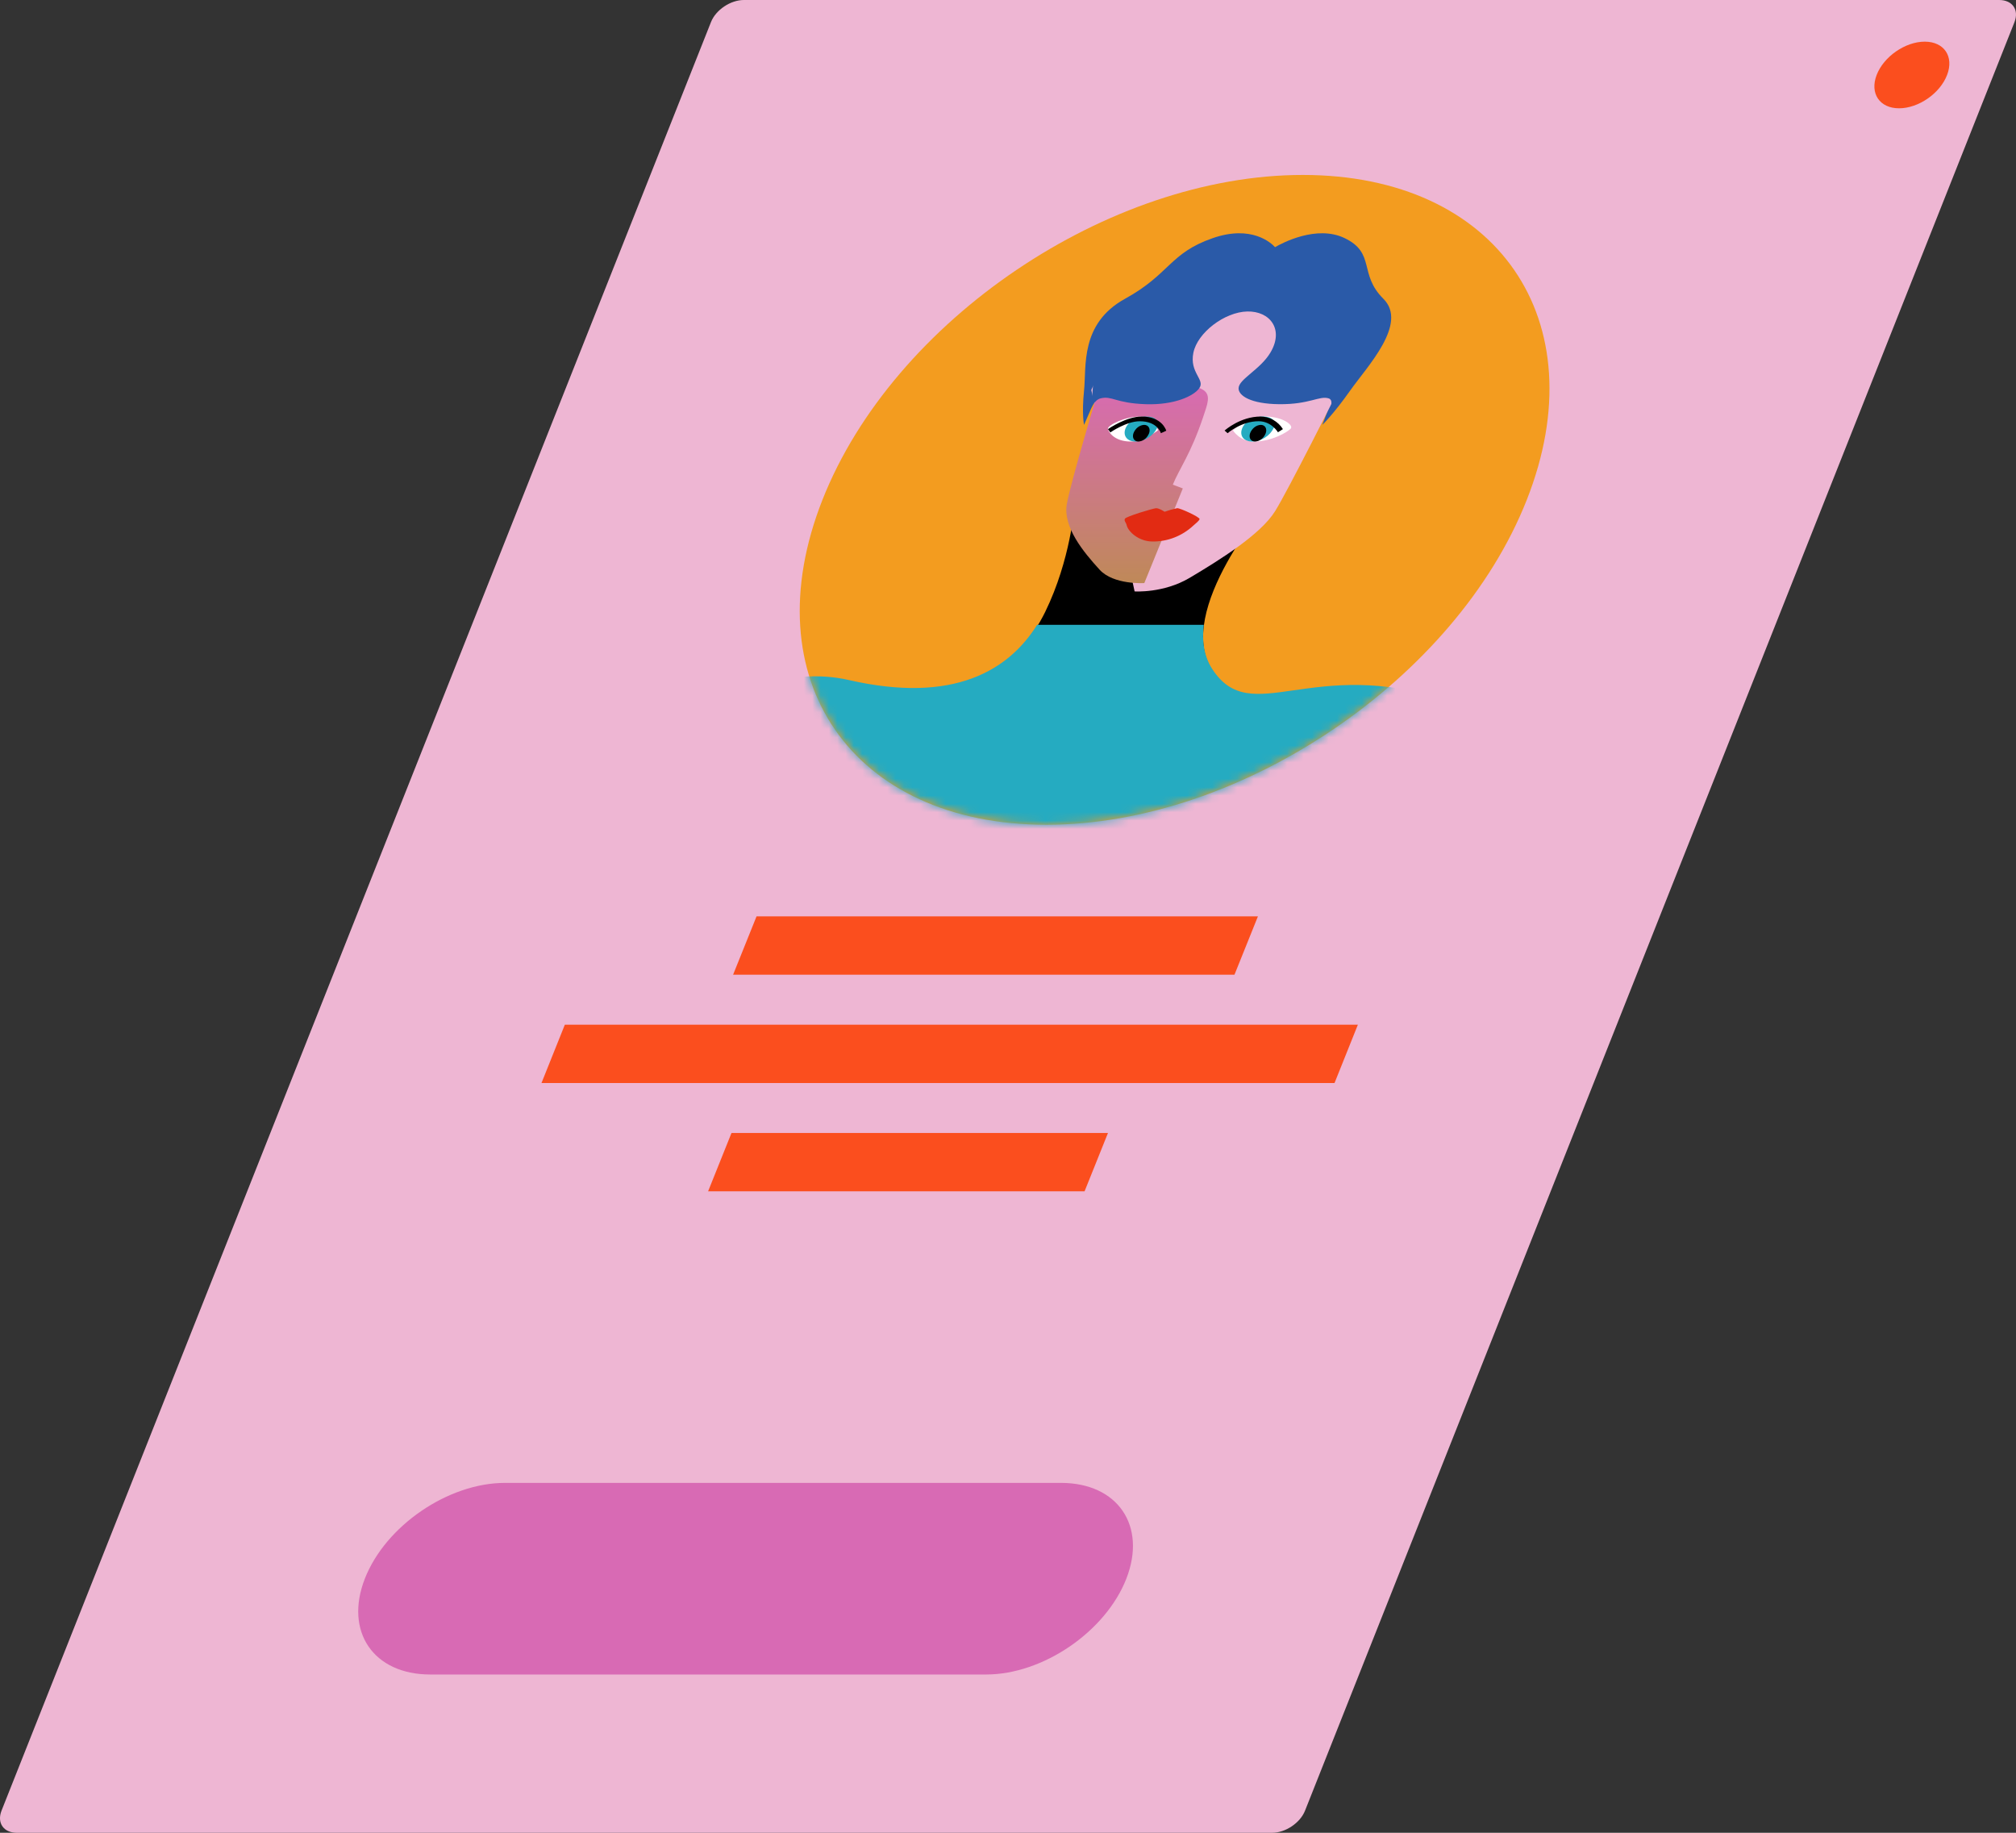
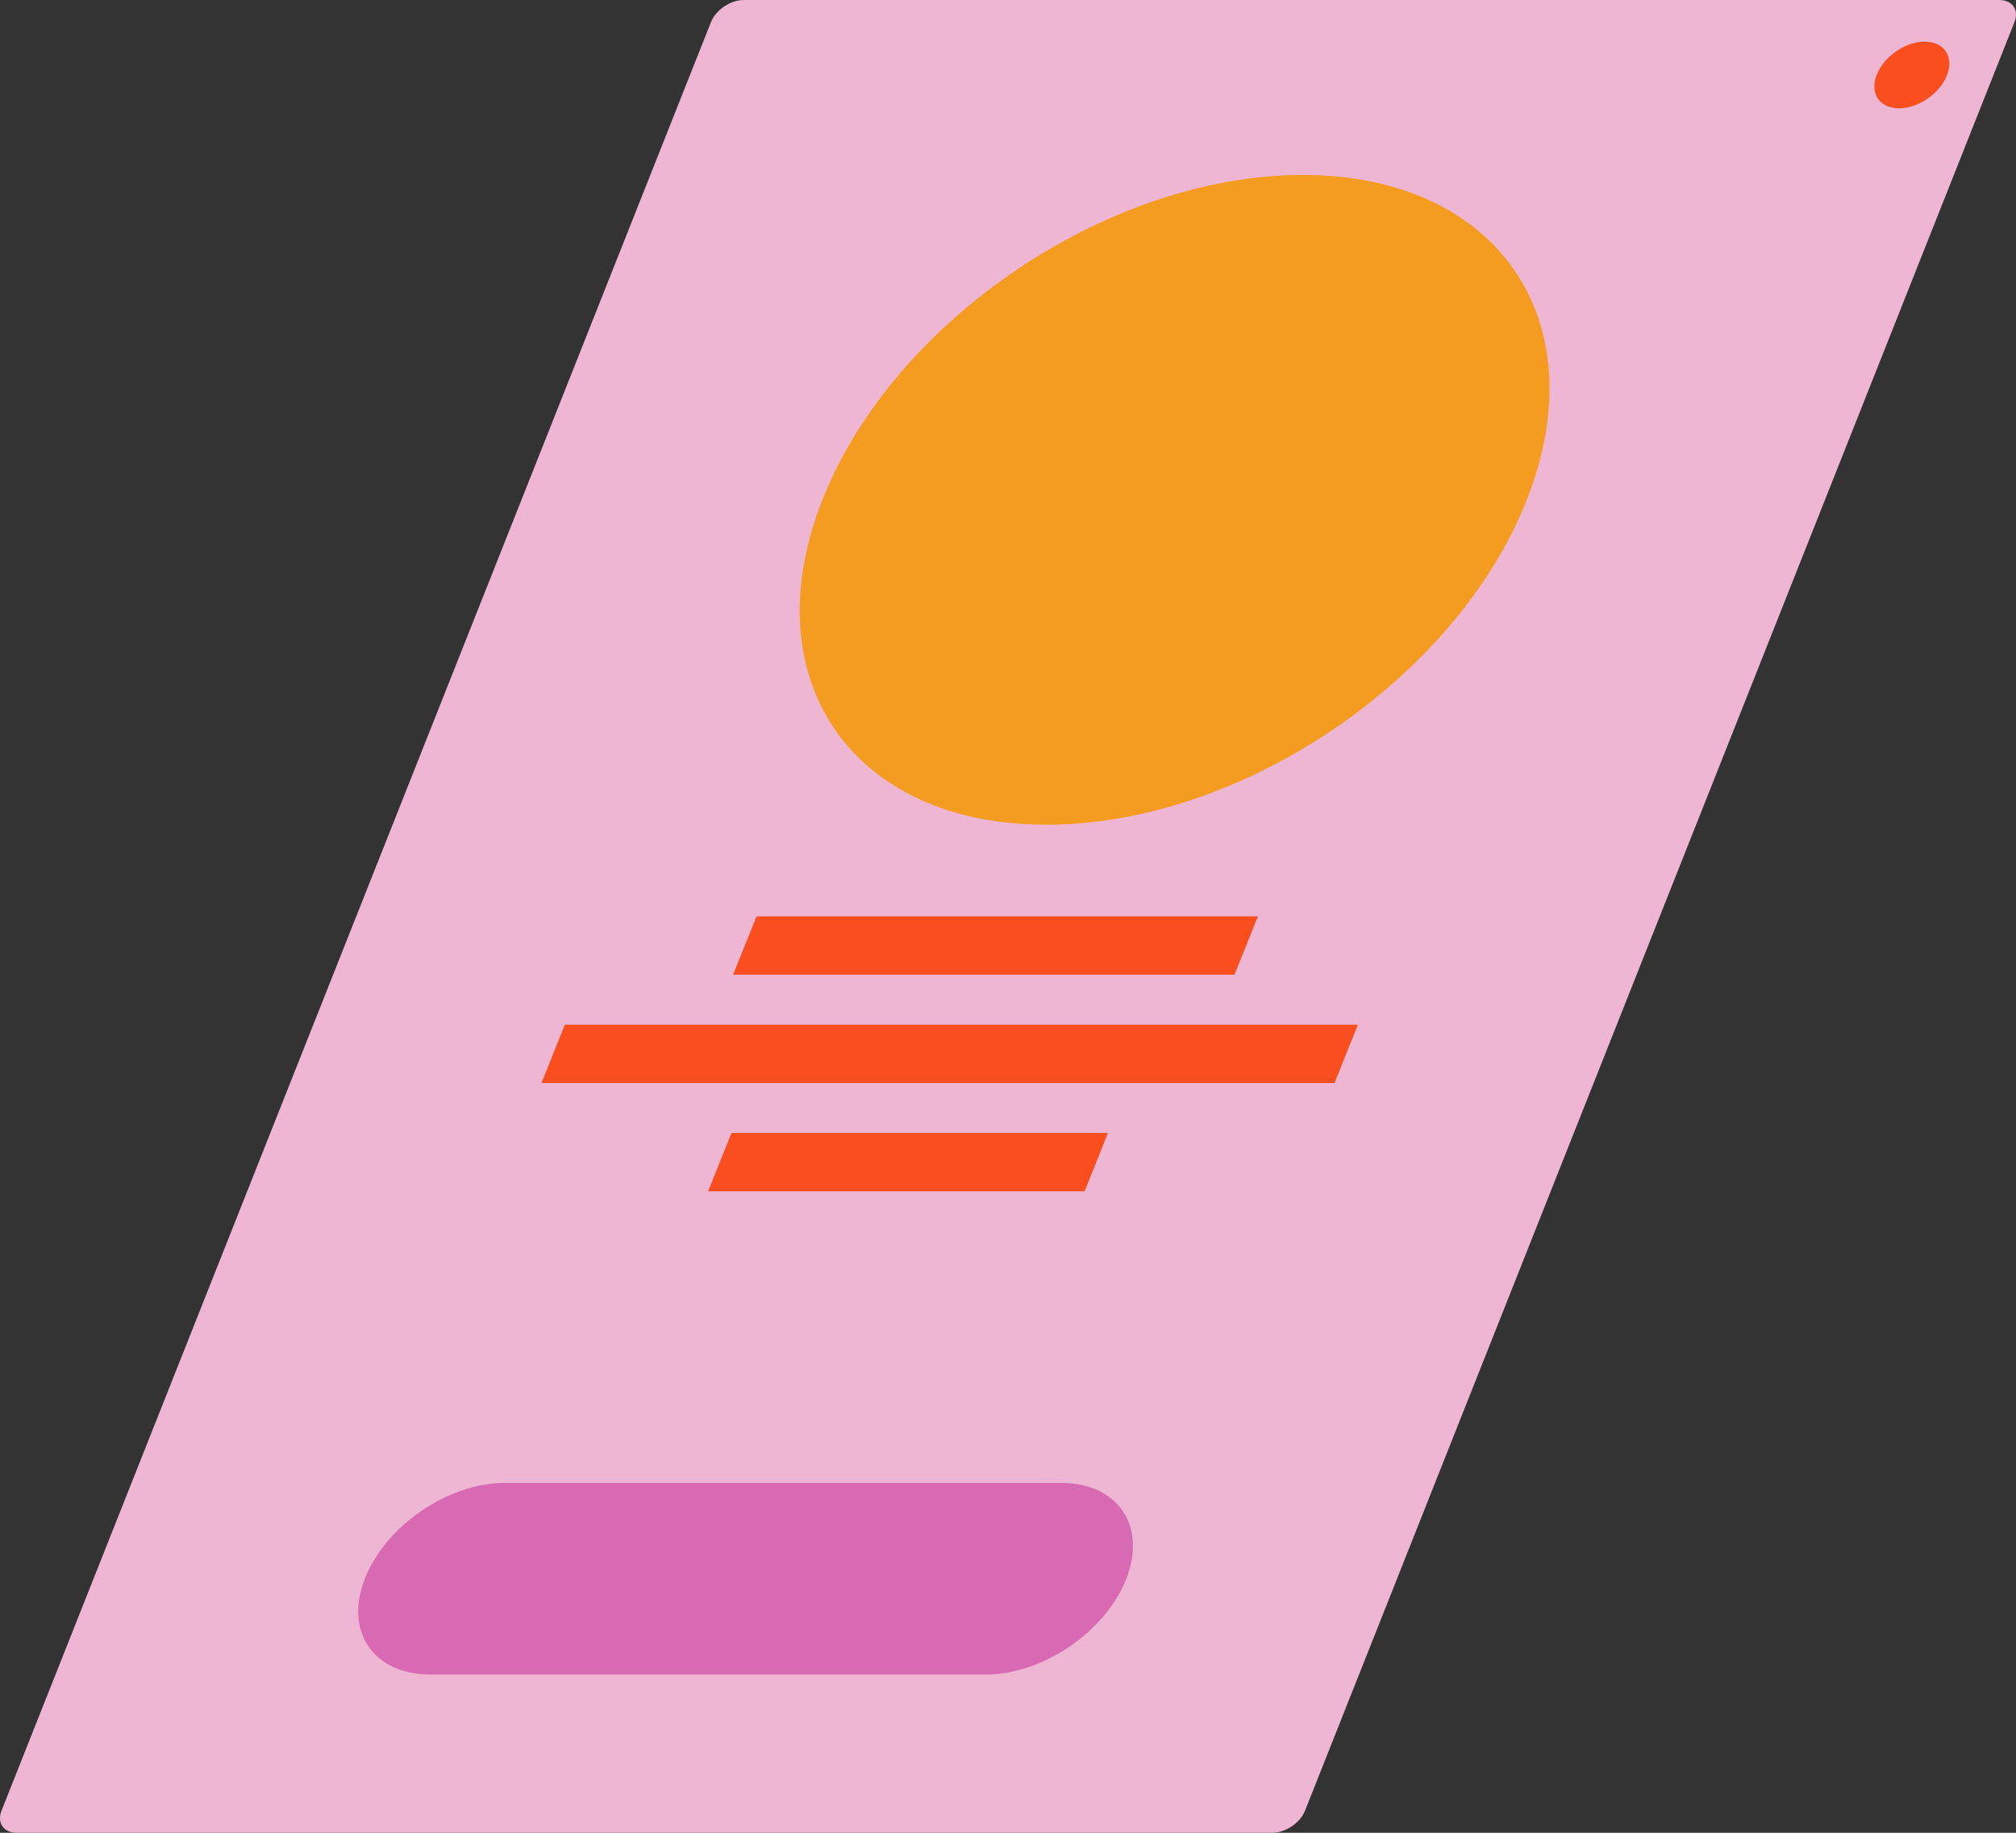
<svg xmlns="http://www.w3.org/2000/svg" width="242" height="220" viewBox="0 0 242 220" fill="none">
  <rect x="0" y="0" width="242" height="220" fill="#333333" stroke="none" />
  <path d="M156.654 217.348C156.074 218.814 154.309 220 152.713 220H2.019C0.425 220 -0.388 218.814 0.182 217.348L85.346 2.651C85.926 1.186 87.691 0 89.287 0H239.981C241.575 0 242.388 1.186 241.818 2.651L156.654 217.348Z" fill="#EEB6D3" />
  <path d="M183.275 60C174.776 81.538 148.96 99 125.613 99C102.266 99 90.227 81.538 98.725 60C107.224 38.462 133.04 21 156.387 21C179.734 21 191.773 38.457 183.275 60Z" fill="#F39C1F" />
  <path d="M148.186 117H88L90.814 110H151L148.186 117Z" fill="#FB4E1E" />
  <path d="M160.197 130H65L67.803 123H163L160.197 130Z" fill="#FB4E1E" />
  <path d="M130.192 143H85L87.808 136H133L130.192 143Z" fill="#FB4E1E" />
  <path d="M135.205 189.499C132.726 195.85 125.196 201 118.384 201H51.64C44.828 201 41.316 195.85 43.795 189.499C46.274 183.148 53.806 178 60.616 178H127.36C134.172 178 137.684 183.148 135.205 189.499Z" fill="#D86AB4" />
  <mask id="mask0_116_6399" style="mask-type:alpha" maskUnits="userSpaceOnUse" x="96" y="21" width="90" height="78">
-     <path d="M183.275 60C174.776 81.538 148.96 99 125.613 99C102.266 99 90.227 81.538 98.725 60C107.224 38.462 133.04 21 156.387 21C179.734 21 191.773 38.457 183.275 60Z" fill="#F39C1F" />
-   </mask>
+     </mask>
  <g mask="url(#mask0_116_6399)">
-     <path d="M128.971 60.798C128.971 60.798 128.533 67.171 125.468 73.445C122.403 79.718 115.81 84.997 101.895 81.811C87.979 78.624 70.434 93.165 66.116 105.521C61.798 117.877 62.098 157.605 59.864 166.567C57.629 175.528 55 185 55 185H128.186C128.186 185 134.122 173.041 137.089 166.867C140.056 160.692 170.253 129.015 173.586 121.348C176.92 113.681 190.514 89.778 173.95 84.3C157.386 78.823 150.243 87.688 145.535 80.516C140.827 73.345 152.525 60 152.525 60L128.971 60.798Z" fill="black" />
    <path d="M166.06 35.865C163.059 32.888 165.162 30.388 161.406 28.581C158.048 26.966 153.896 29.178 153.058 29.669C152.607 29.178 150.252 26.966 145.588 28.581C140.372 30.388 140.455 32.888 135.045 35.865C129.635 38.842 130.427 43.994 130.131 46.864C129.836 49.733 130.131 51 130.131 51L132.103 46.44L145.867 33.581L151.512 33.479L157.084 33.581L160.449 46.44L158.734 51C158.734 51 160.062 49.736 162.087 46.864C164.113 43.992 169.055 38.844 166.06 35.865Z" fill="#2A5AA8" />
    <path d="M160.663 46.814C160.663 46.814 161.771 38.559 159.968 36.084C156.809 31.738 145.052 32.213 140.153 36.084C135.646 39.645 131.768 44.882 131 46.814L136.197 70.99C136.197 70.99 139.657 71.233 142.811 69.359C146.439 67.203 151.316 64.163 153.058 61.365C154.62 58.873 160.663 46.814 160.663 46.814Z" fill="#EEB6D3" />
    <path d="M132.02 46.213C132.02 46.213 132.755 46 136.824 46C146.075 46 145.487 46.893 144.423 50.07C142.918 54.542 141.557 56.275 140.785 58.176L141.984 58.63L137.363 69.99C137.363 69.99 133.687 70.229 131.998 68.386C130.061 66.265 127.586 63.275 128.059 60.522C128.466 58.075 132.02 46.213 132.02 46.213Z" fill="url(#paint0_linear_116_6399)" />
    <path d="M148 51.659C148 51.659 148.815 53 150.509 53C152.685 53 154.542 51.865 154.933 51.455C155.324 51.044 153.962 50 151.864 50C149.766 50 148 51.659 148 51.659Z" fill="white" />
    <path d="M152.889 51.387C152.661 51.85 152.301 52.246 151.848 52.531C151.395 52.816 150.867 52.978 150.321 53C149.28 53 148.743 52.279 149.121 51.387C149.498 50.494 150.556 50 151.594 50C152.633 50 153.269 50.502 152.889 51.387Z" fill="#25ABC1" />
    <path d="M151.94 51.999C151.827 52.287 151.647 52.533 151.421 52.709C151.196 52.886 150.932 52.987 150.66 53C150.14 53 149.872 52.554 150.06 51.999C150.174 51.711 150.354 51.466 150.581 51.29C150.807 51.114 151.07 51.014 151.342 51C151.86 51 152.128 51.446 151.94 51.999Z" fill="black" />
-     <path d="M147.362 52L147 51.683C147.076 51.615 148.912 50 151.316 50C151.852 50.003 152.378 50.143 152.846 50.407C153.315 50.671 153.712 51.05 154 51.51L153.405 51.886C153.405 51.886 152.625 50.563 151.09 50.563C148.997 50.563 147.38 51.986 147.362 52Z" fill="black" />
    <path d="M139 51.659C139 51.659 137.218 53 135.721 53C133.791 53 133.032 51.865 133 51.455C132.969 51.044 135.005 50 136.859 50C138.713 50 139 51.659 139 51.659Z" fill="white" />
-     <path d="M135.122 51.387C134.742 52.279 135.279 53 136.32 53C136.865 52.978 137.394 52.816 137.848 52.532C138.301 52.247 138.662 51.851 138.89 51.387C139.267 50.497 138.636 50 137.595 50C136.554 50 135.5 50.502 135.122 51.387Z" fill="#25ABC1" />
    <path d="M136.06 51.999C135.872 52.546 136.138 53 136.658 53C136.93 52.987 137.194 52.886 137.42 52.709C137.646 52.533 137.825 52.287 137.939 51.999C138.129 51.451 137.861 51 137.341 51C137.069 51.013 136.806 51.114 136.58 51.29C136.354 51.466 136.174 51.711 136.06 51.999Z" fill="black" />
    <path d="M139.351 52C139.335 51.94 138.92 50.566 136.815 50.566C135.221 50.566 133.305 51.89 133.287 51.904L133 51.51C133.089 51.448 135.198 50 137.039 50C139.497 50 139.973 51.633 140 51.702L139.351 52Z" fill="black" />
    <path d="M163 44.778L160.306 32.05L151.805 32L151.779 32.065L143.257 32.05L131.312 44.778L131 49C131 49 131.357 48.007 132.122 47.815C133.497 47.483 133.9 48.392 137.515 48.518C140.997 48.637 143.312 47.525 143.963 46.593C144.697 45.558 142.758 44.751 143.253 42.339C143.747 39.928 146.995 37.451 149.722 37.389C152.449 37.327 154.173 39.54 152.49 42.339C151.268 44.373 148.719 45.498 148.678 46.593C148.645 47.497 150.148 48.486 153.562 48.518C157.212 48.55 158.36 47.483 159.48 47.815C160.103 47.999 159.702 49 159.702 49L163 44.778Z" fill="#2A5AA8" />
    <path d="M135.03 62.271C135.143 62 138.393 61.034 138.758 61.005C139.123 60.977 139.798 61.428 139.798 61.428C140.291 61.249 140.794 61.106 141.306 61C141.653 60.977 144.083 62.088 143.998 62.32C143.912 62.551 143.557 62.804 143.278 63.062C141.919 64.336 140.155 65.027 138.334 64.999C136.734 64.999 135.41 63.845 135.229 62.989C135.175 62.732 134.915 62.539 135.028 62.271" fill="#E22B13" />
    <path d="M101.895 81.629C87.982 78.437 70.434 93.003 66.116 105.381C61.798 117.758 62.098 157.557 59.864 166.534C57.629 175.511 55 185 55 185H128.186C128.186 185 134.122 173.02 137.089 166.835C140.056 160.65 170.253 128.917 173.586 121.236C176.92 113.555 190.514 89.61 173.95 84.123C157.386 78.635 150.243 87.516 145.535 80.332C144.518 78.778 144.266 76.939 144.498 75H124.496C121.086 80.46 114.488 84.518 101.895 81.629Z" fill="#25ABC1" />
  </g>
  <path d="M233.727 9C232.879 11.215 230.297 13 227.961 13C225.625 13 224.424 11.205 225.272 9C226.12 6.795 228.705 5 231.041 5C233.377 5 234.577 6.785 233.727 9Z" fill="#FB4E1E" />
  <defs>
    <linearGradient id="paint0_linear_116_6399" x1="136.481" y1="46" x2="136.481" y2="70.004" gradientUnits="userSpaceOnUse">
      <stop stop-color="#D86AB4" />
      <stop offset="0.66" stop-color="#C87E78" />
      <stop offset="1" stop-color="#BF8958" />
    </linearGradient>
  </defs>
</svg>